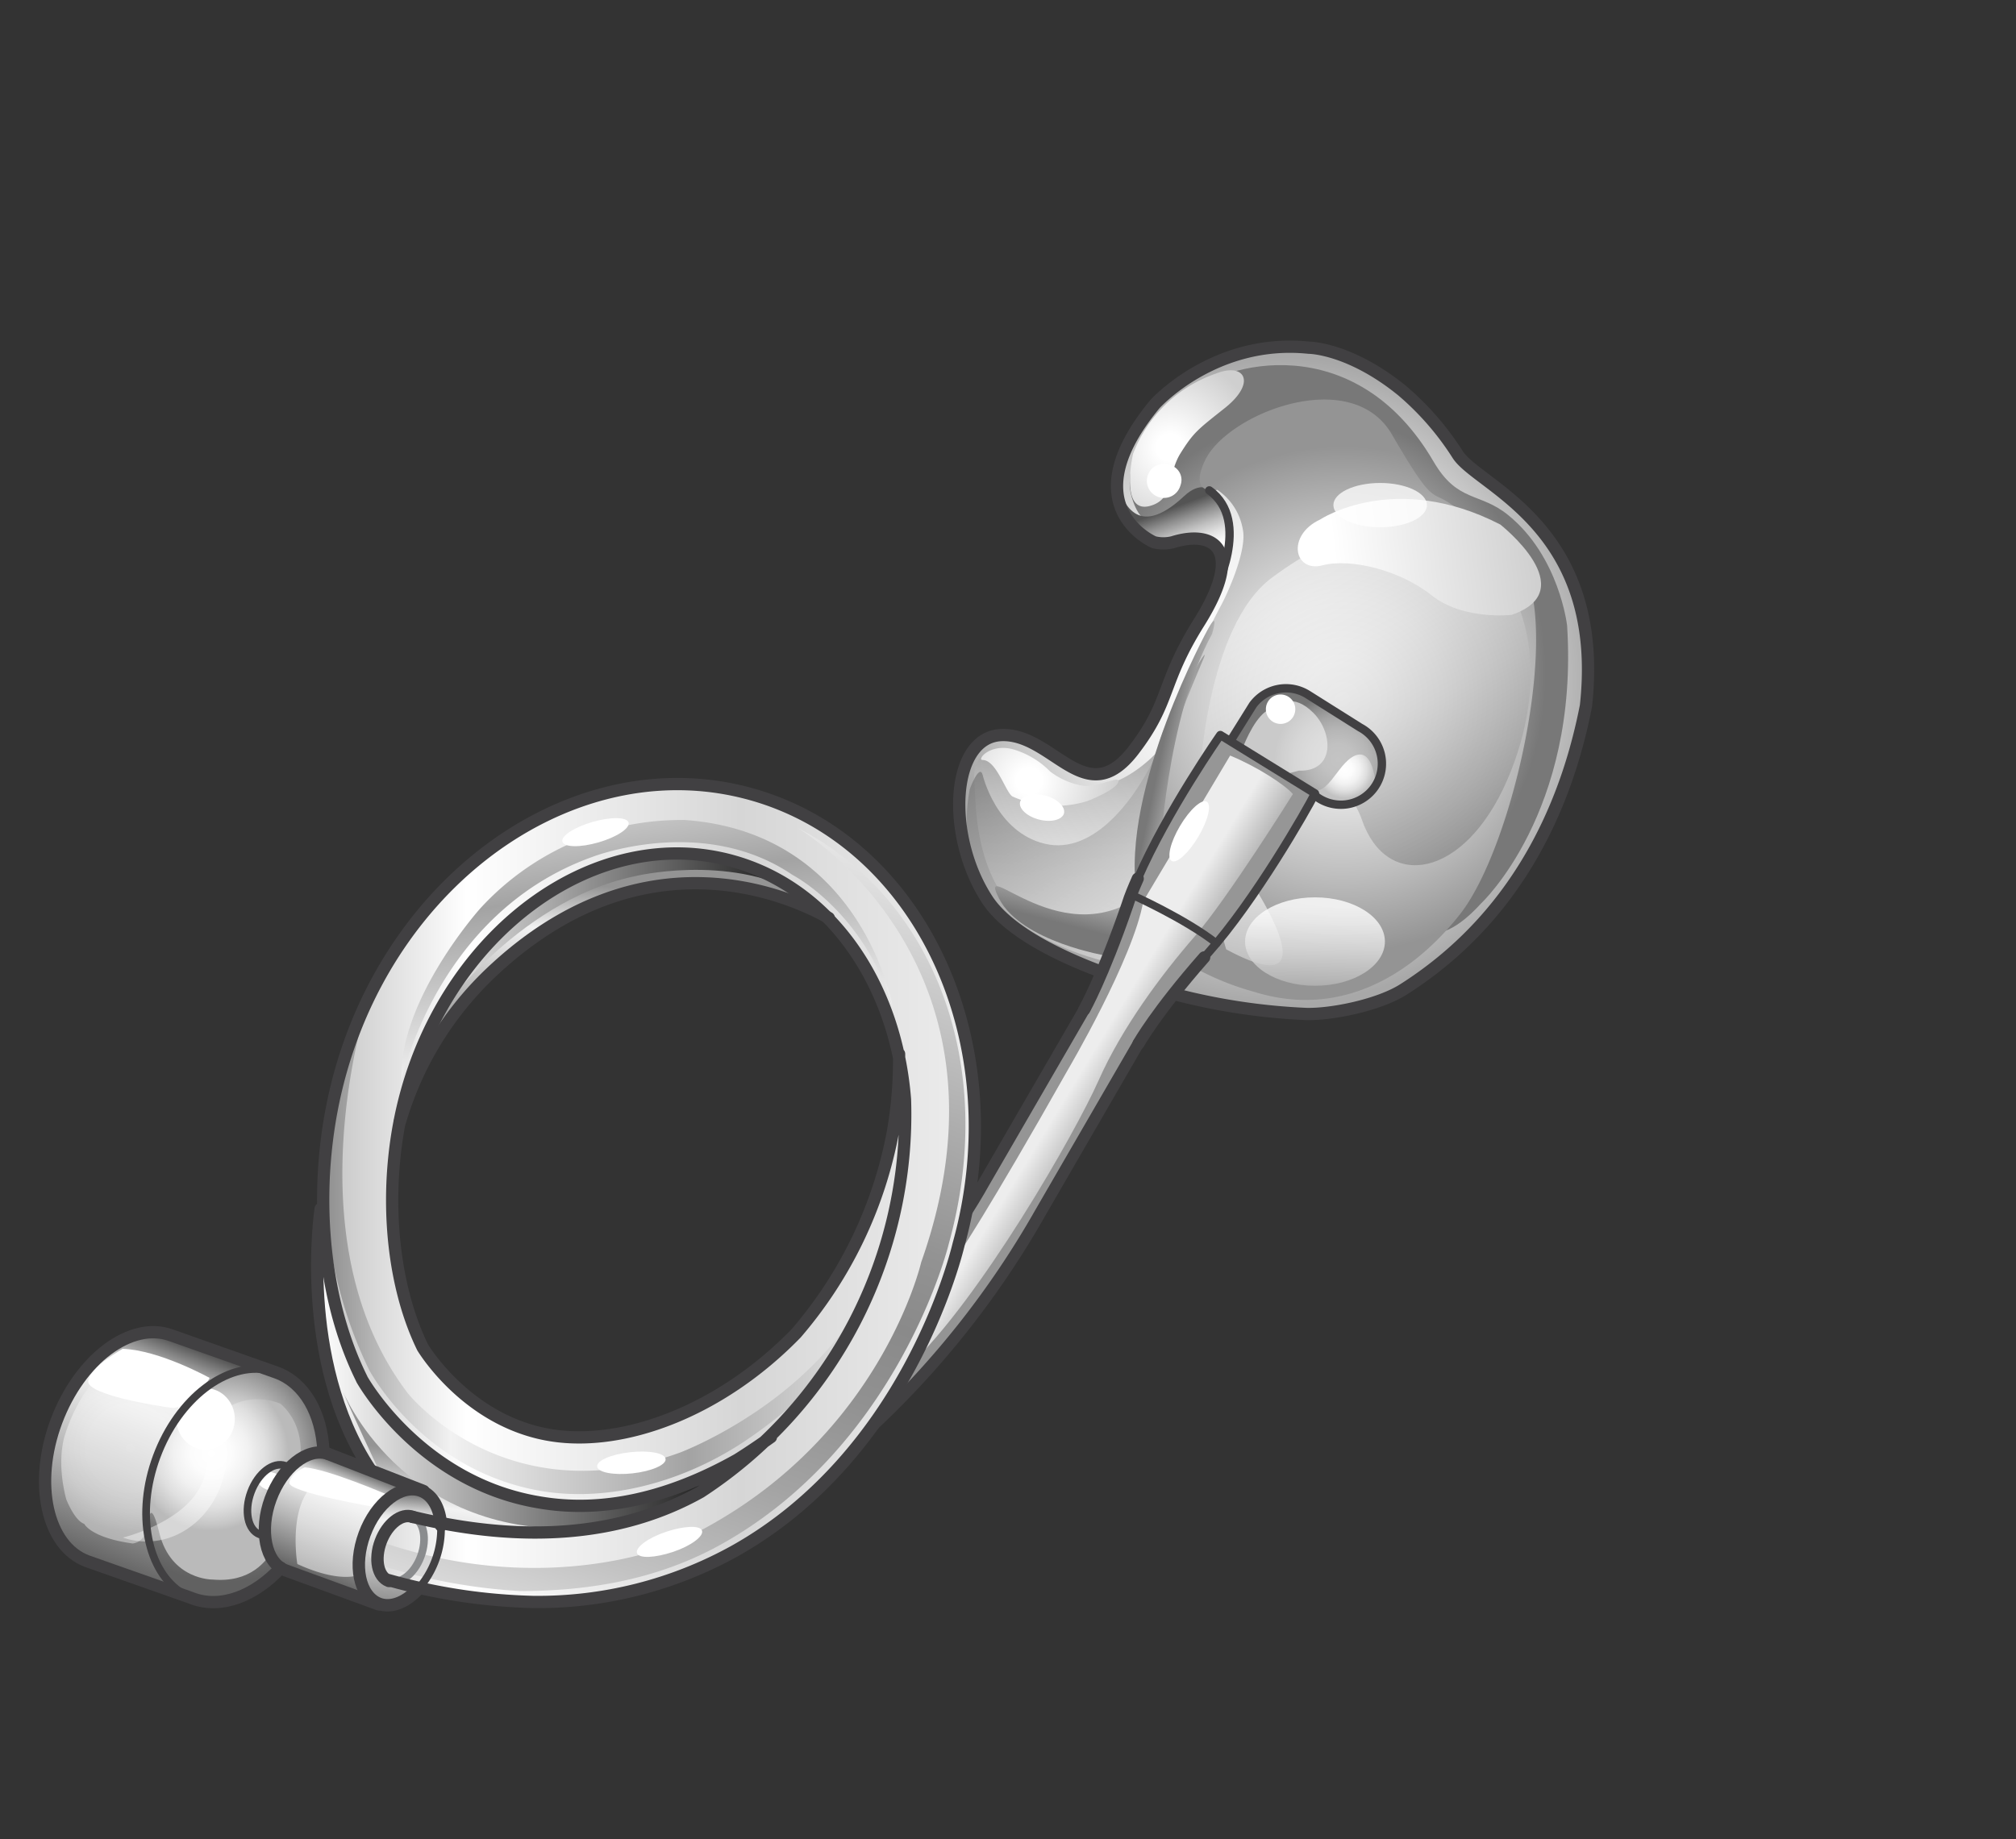
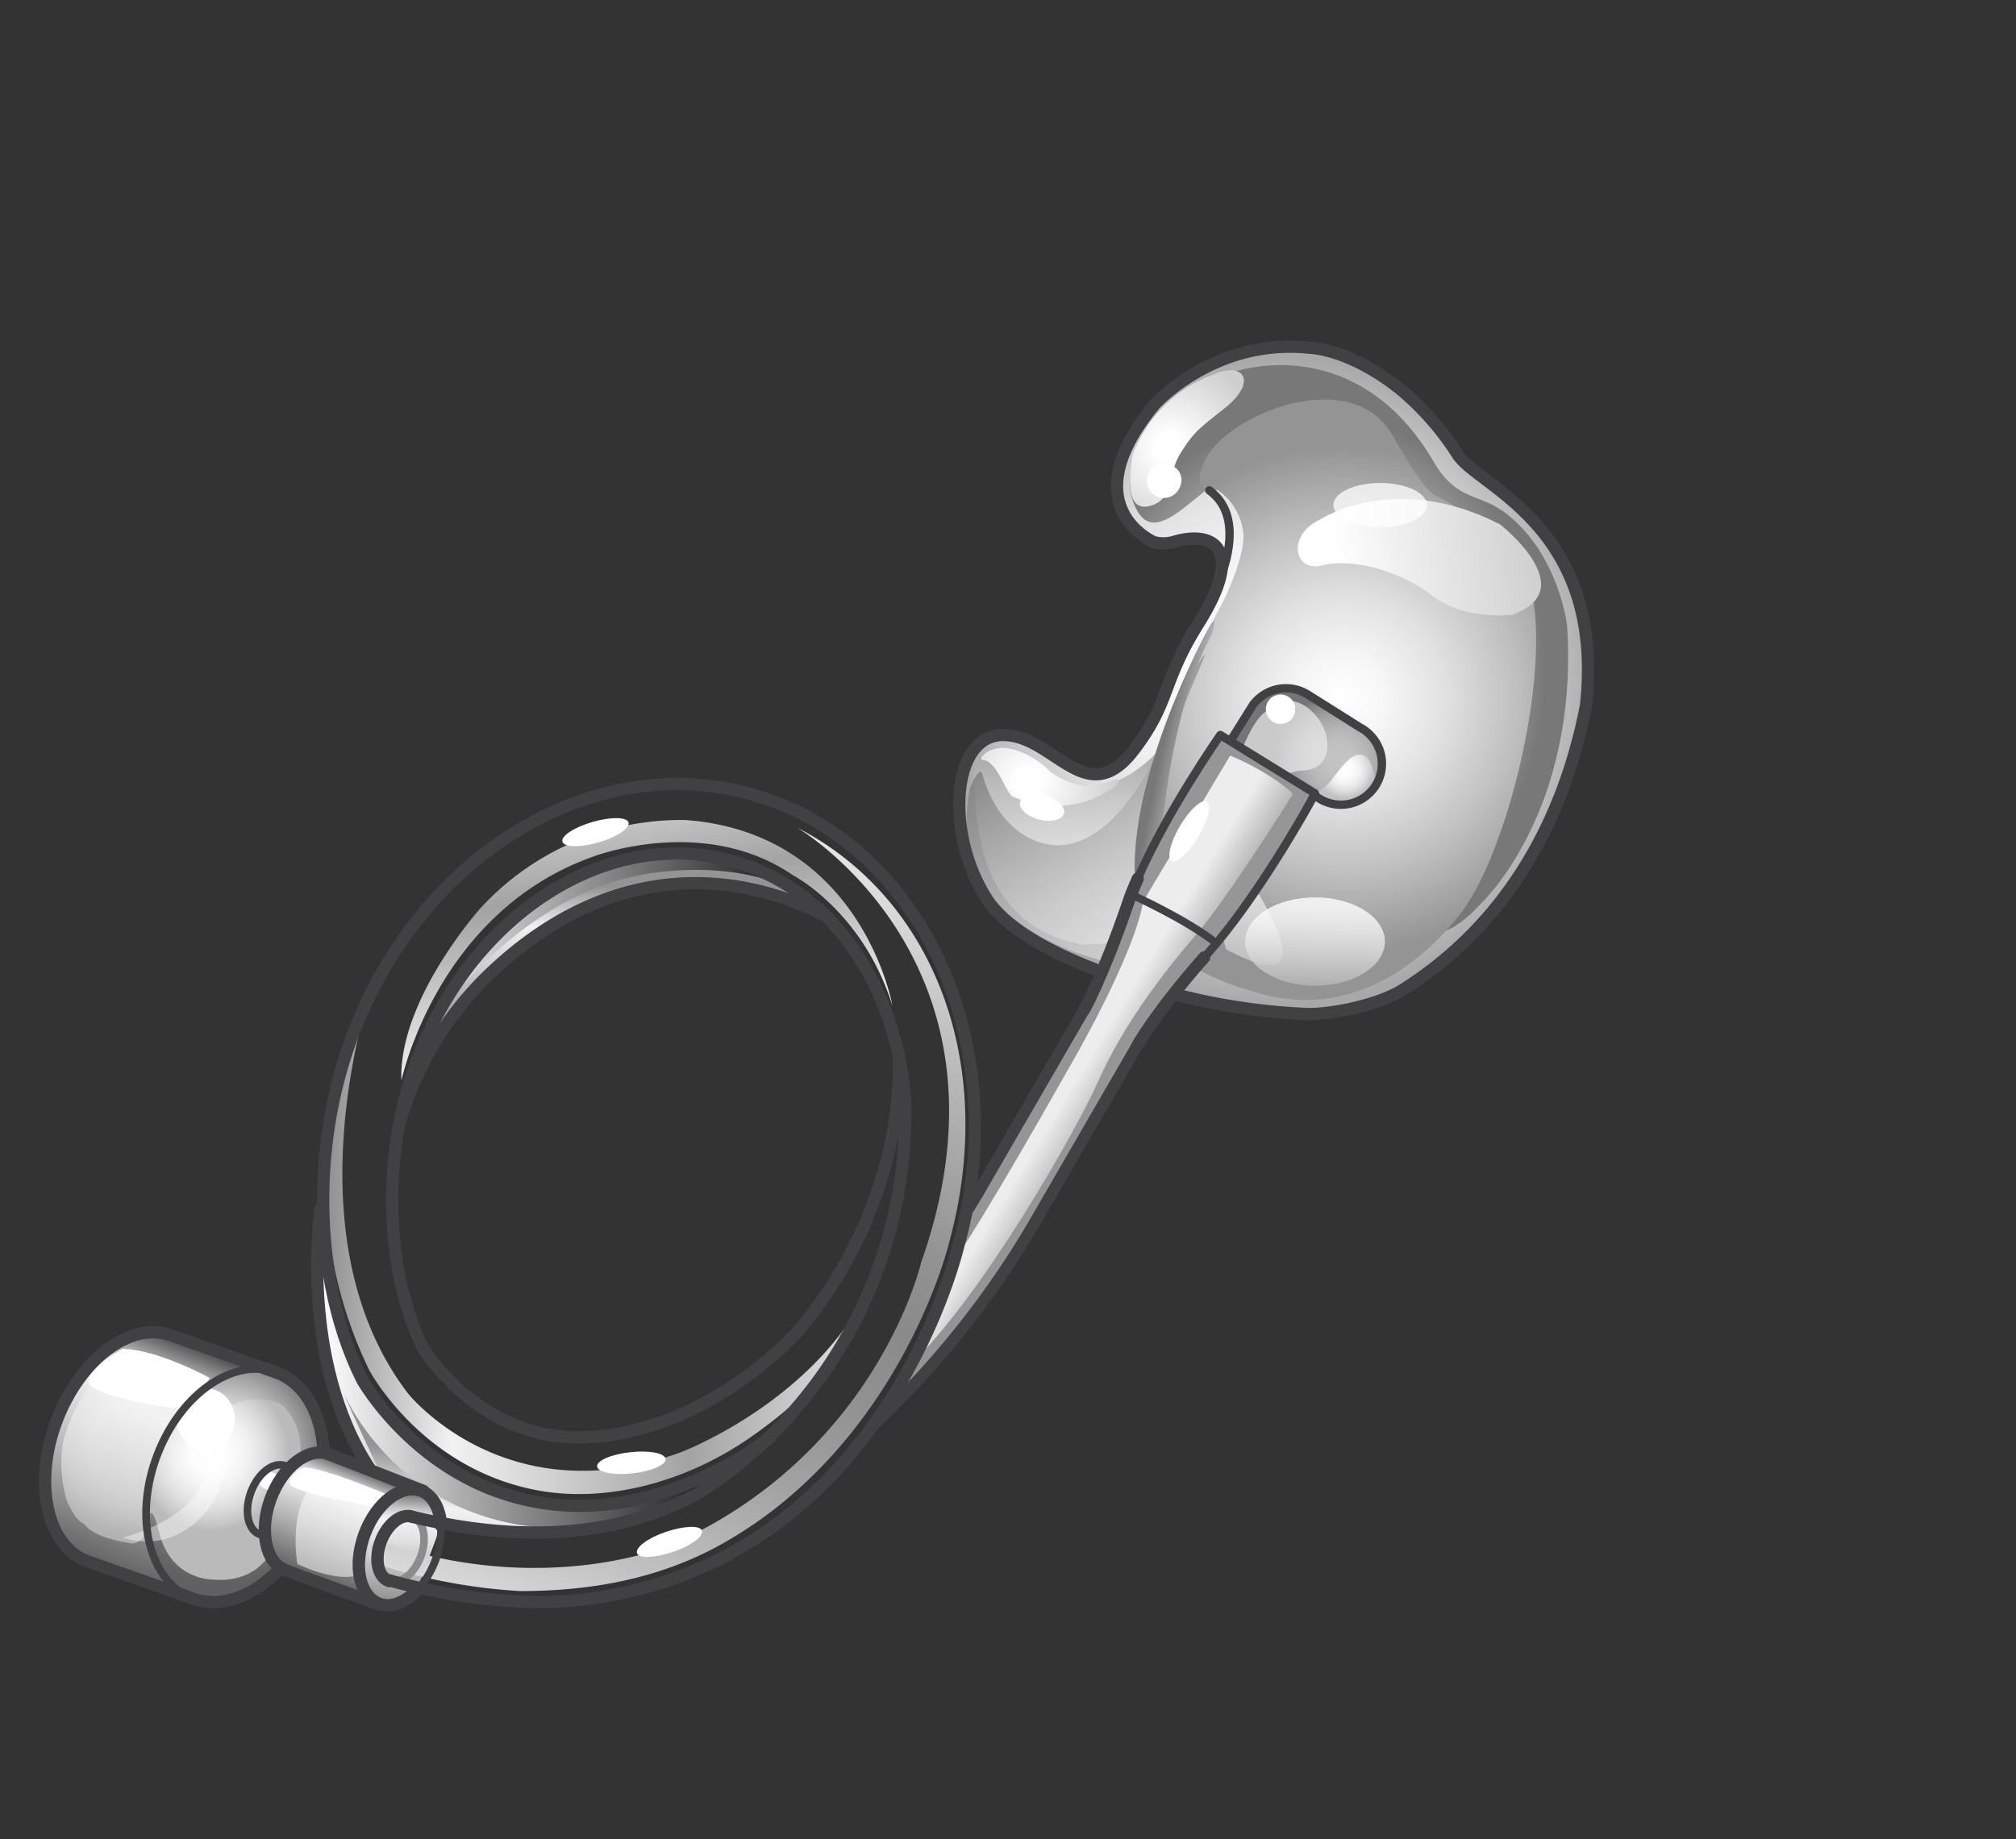
<svg xmlns="http://www.w3.org/2000/svg" xmlns:xlink="http://www.w3.org/1999/xlink" id="Layer_1" data-name="Layer 1" viewBox="0 0 263 240">
  <rect x="0" y="0" width="263" height="240" fill="#333333" stroke="none" />
  <defs>
    <style>.cls-1,.cls-33,.cls-39,.cls-40,.cls-41,.cls-42,.cls-43,.cls-44,.cls-45,.cls-46{fill:none;}.cls-2{fill:url(#radial-gradient);}.cls-3{fill:url(#radial-gradient-2);}.cls-4{fill:url(#linear-gradient);}.cls-5{fill:url(#radial-gradient-3);}.cls-14,.cls-26,.cls-27,.cls-6{fill:#fff;}.cls-7{fill:url(#radial-gradient-4);}.cls-37,.cls-8,.cls-9{opacity:0.72;}.cls-8{fill:url(#linear-gradient-2);}.cls-9{fill:url(#linear-gradient-3);}.cls-10{fill:url(#radial-gradient-5);}.cls-11{opacity:0.8;fill:url(#linear-gradient-4);}.cls-12{opacity:0.51;fill:url(#linear-gradient-5);}.cls-13{fill:url(#linear-gradient-6);}.cls-14{opacity:0.76;}.cls-15{fill:url(#linear-gradient-7);}.cls-16{fill:url(#linear-gradient-8);}.cls-17{fill:url(#linear-gradient-9);}.cls-18{fill:url(#linear-gradient-10);}.cls-19{fill:url(#linear-gradient-11);}.cls-20{fill:url(#linear-gradient-12);}.cls-21{fill:url(#linear-gradient-13);}.cls-22{fill:url(#radial-gradient-6);}.cls-23,.cls-26{opacity:0.52;}.cls-23{fill:url(#radial-gradient-7);}.cls-24{fill:url(#radial-gradient-8);}.cls-25{fill:url(#linear-gradient-14);}.cls-27{opacity:0.42;}.cls-28{fill:url(#linear-gradient-15);}.cls-29{fill:url(#linear-gradient-16);}.cls-30{fill:url(#linear-gradient-17);}.cls-31{fill:url(#linear-gradient-18);}.cls-32{fill:url(#linear-gradient-19);}.cls-33{stroke:#fff;}.cls-33,.cls-39,.cls-40,.cls-41,.cls-42,.cls-43,.cls-44,.cls-45,.cls-46{stroke-linecap:round;stroke-linejoin:round;}.cls-33,.cls-44{stroke-width:1.09px;}.cls-34{fill:url(#linear-gradient-20);}.cls-35{fill:url(#linear-gradient-21);}.cls-36{fill:url(#radial-gradient-9);}.cls-37{fill:#ebebeb;}.cls-38{fill:url(#radial-gradient-10);}.cls-39{stroke:#8a8c8e;}.cls-40,.cls-41,.cls-42,.cls-43,.cls-44,.cls-45,.cls-46{stroke:#414042;}.cls-40{stroke-width:1.6px;}.cls-41{stroke-width:1.5px;}.cls-43{stroke-width:1.58px;}.cls-45{stroke-width:1.62px;}.cls-46{stroke-width:0.99px;}</style>
    <radialGradient id="radial-gradient" cx="166.47" cy="88.87" r="42.29" gradientUnits="userSpaceOnUse">
      <stop offset="0" stop-color="#fff" />
      <stop offset="0.24" stop-color="#fcfcfc" />
      <stop offset="0.44" stop-color="#f1f1f1" />
      <stop offset="0.64" stop-color="#dfdfdf" />
      <stop offset="0.83" stop-color="#c6c6c6" />
      <stop offset="1" stop-color="#a8a8a8" />
    </radialGradient>
    <radialGradient id="radial-gradient-2" cx="-1036.37" cy="-6.6" r="34.66" gradientTransform="matrix(-0.88, -0.13, -0.14, 0.99, -742.15, -39.38)" gradientUnits="userSpaceOnUse">
      <stop offset="0" stop-color="#fff" />
      <stop offset="0.13" stop-color="#f7f7f7" />
      <stop offset="0.34" stop-color="#e2e2e2" />
      <stop offset="0.59" stop-color="#bfbfbf" />
      <stop offset="0.87" stop-color="#8f8f8f" />
      <stop offset="1" stop-color="#787878" />
    </radialGradient>
    <linearGradient id="linear-gradient" x1="155.3" y1="72.66" x2="152.94" y2="66.24" gradientUnits="userSpaceOnUse">
      <stop offset="0" stop-color="#fff" />
      <stop offset="0.11" stop-color="#f7f7f7" />
      <stop offset="0.29" stop-color="#e2e2e2" />
      <stop offset="0.5" stop-color="#bfbfbf" />
      <stop offset="0.74" stop-color="#8f8f8f" />
      <stop offset="1" stop-color="#545454" />
    </linearGradient>
    <radialGradient id="radial-gradient-3" cx="152.63" cy="58.38" r="11.76" gradientUnits="userSpaceOnUse">
      <stop offset="0.15" stop-color="#fff" />
      <stop offset="1" stop-color="#cfcfcf" />
    </radialGradient>
    <radialGradient id="radial-gradient-4" cx="175.15" cy="91.26" r="33" gradientUnits="userSpaceOnUse">
      <stop offset="0" stop-color="#fff" />
      <stop offset="0.16" stop-color="#f7f7f7" />
      <stop offset="0.4" stop-color="#e2e2e2" />
      <stop offset="0.69" stop-color="#bfbfbf" />
      <stop offset="1" stop-color="#949494" />
    </radialGradient>
    <linearGradient id="linear-gradient-2" x1="138.51" y1="118.31" x2="141.4" y2="93.6" gradientTransform="matrix(1, 0, 0, 1, 0, 0)" xlink:href="#radial-gradient-2" />
    <linearGradient id="linear-gradient-3" x1="165.68" y1="133.05" x2="137.93" y2="93.59" gradientTransform="matrix(1, 0, 0, 1, 0, 0)" xlink:href="#radial-gradient-2" />
    <radialGradient id="radial-gradient-5" cx="134.25" cy="101.88" r="11.48" xlink:href="#radial-gradient-3" />
    <linearGradient id="linear-gradient-4" x1="171.64" y1="118.3" x2="171.34" y2="134.1" gradientTransform="matrix(1, 0, 0, 1, 0, 0)" xlink:href="#radial-gradient-2" />
    <linearGradient id="linear-gradient-5" x1="167.56" y1="72.32" x2="188.41" y2="111.13" gradientTransform="matrix(1, 0, 0, 1, 0, 0)" xlink:href="#radial-gradient-2" />
    <linearGradient id="linear-gradient-6" x1="213.73" y1="158.63" x2="244.77" y2="158.63" gradientTransform="translate(-61.82 -56.28) rotate(-7.01)" xlink:href="#radial-gradient-3" />
    <linearGradient id="linear-gradient-7" x1="142.37" y1="105.9" x2="138.63" y2="120.55" gradientTransform="matrix(1, 0, 0, 1, 0, 0)" xlink:href="#radial-gradient-2" />
    <linearGradient id="linear-gradient-8" x1="161.58" y1="100.6" x2="151.42" y2="98.46" gradientTransform="matrix(1, 0, 0, 1, 0, 0)" xlink:href="#radial-gradient-2" />
    <linearGradient id="linear-gradient-9" x1="41.53" y1="179.63" x2="99.75" y2="179.63" gradientUnits="userSpaceOnUse">
      <stop offset="0" stop-color="#fff" />
      <stop offset="1" />
    </linearGradient>
    <linearGradient id="linear-gradient-10" x1="52.8" y1="127.58" x2="108.51" y2="127.58" xlink:href="#linear-gradient-9" />
    <linearGradient id="linear-gradient-11" x1="29.4" y1="176.45" x2="17.6" y2="206.16" gradientUnits="userSpaceOnUse">
      <stop offset="0.01" stop-color="#454545" />
      <stop offset="0.03" stop-color="#545454" />
      <stop offset="0.11" stop-color="#979797" />
      <stop offset="0.17" stop-color="#c8c8c8" />
      <stop offset="0.22" stop-color="#e7e7e7" />
      <stop offset="0.25" stop-color="#f2f2f2" />
      <stop offset="0.37" stop-color="#e2e2e2" />
      <stop offset="0.6" stop-color="#b7b7b7" />
      <stop offset="0.92" stop-color="#737373" />
      <stop offset="1" stop-color="#616161" />
    </linearGradient>
    <linearGradient id="linear-gradient-12" x1="52.81" y1="193.45" x2="51.2" y2="213.44" xlink:href="#linear-gradient-11" />
    <linearGradient id="linear-gradient-13" x1="42.16" y1="155.76" x2="127.17" y2="155.76" gradientUnits="userSpaceOnUse">
      <stop offset="0.01" stop-color="#c7c7c7" />
      <stop offset="0.22" stop-color="#fff" />
      <stop offset="0.64" stop-color="#d6d6d6" />
      <stop offset="1" stop-color="#ededed" />
    </linearGradient>
    <radialGradient id="radial-gradient-6" cx="29.06" cy="189.53" r="16.95" gradientUnits="userSpaceOnUse">
      <stop offset="0.14" stop-color="#fff" />
      <stop offset="0.25" stop-color="#efefef" />
      <stop offset="0.45" stop-color="#c4c4c4" />
      <stop offset="0.74" stop-color="gray" />
      <stop offset="0.77" stop-color="#787878" />
      <stop offset="0.87" stop-color="#6c6c6c" />
      <stop offset="1" stop-color="#616161" />
    </radialGradient>
    <radialGradient id="radial-gradient-7" cx="16.98" cy="188.96" r="10.86" gradientUnits="userSpaceOnUse">
      <stop offset="0" stop-color="#fff" />
      <stop offset="0.54" stop-color="#fdfdfd" />
      <stop offset="0.77" stop-color="#f6f6f6" />
      <stop offset="0.94" stop-color="#e9e9e9" />
      <stop offset="1" stop-color="#e3e3e3" />
    </radialGradient>
    <radialGradient id="radial-gradient-8" cx="27.56" cy="189.67" r="10.07" gradientUnits="userSpaceOnUse">
      <stop offset="0" stop-color="#fff" />
      <stop offset="0.26" stop-color="#fcfcfc" />
      <stop offset="0.49" stop-color="#f1f1f1" />
      <stop offset="0.71" stop-color="#dfdfdf" />
      <stop offset="0.92" stop-color="#c6c6c6" />
      <stop offset="1" stop-color="#bababa" />
    </radialGradient>
    <linearGradient id="linear-gradient-14" x1="46.56" y1="190.73" x2="40.57" y2="205.81" xlink:href="#linear-gradient-11" />
    <linearGradient id="linear-gradient-15" x1="110.29" y1="110.31" x2="72.87" y2="221.52" gradientUnits="userSpaceOnUse">
      <stop offset="0" stop-color="#e6e6e6" />
      <stop offset="0.07" stop-color="#d5d5d5" />
      <stop offset="0.26" stop-color="#adadad" />
      <stop offset="0.4" stop-color="#939393" />
      <stop offset="0.49" stop-color="#8a8a8a" />
      <stop offset="0.58" stop-color="#919191" />
      <stop offset="0.7" stop-color="#a3a3a3" />
      <stop offset="0.84" stop-color="#c2c2c2" />
      <stop offset="0.99" stop-color="#ececec" />
      <stop offset="1" stop-color="#ededed" />
    </linearGradient>
    <linearGradient id="linear-gradient-16" x1="42.56" y1="161.73" x2="116.45" y2="161.73" gradientUnits="userSpaceOnUse">
      <stop offset="0.01" stop-color="#949494" />
      <stop offset="0.22" stop-color="#f2f2f2" />
      <stop offset="0.64" stop-color="#a3a3a3" />
      <stop offset="1" stop-color="#ededed" />
    </linearGradient>
    <linearGradient id="linear-gradient-17" x1="86.23" y1="147.47" x2="78.21" y2="97.74" xlink:href="#linear-gradient-16" />
    <linearGradient id="linear-gradient-18" x1="82.61" y1="115.78" x2="79.26" y2="145.69" xlink:href="#linear-gradient-16" />
    <linearGradient id="linear-gradient-19" x1="60.2" y1="190.06" x2="55.55" y2="221.34" xlink:href="#linear-gradient-16" />
    <linearGradient id="linear-gradient-20" x1="115.25" y1="140.29" x2="171.29" y2="140.29" gradientUnits="userSpaceOnUse">
      <stop offset="0.01" stop-color="#949494" />
      <stop offset="0.66" stop-color="#969696" />
    </linearGradient>
    <linearGradient id="linear-gradient-21" x1="148.36" y1="143.64" x2="141.31" y2="139.36" gradientUnits="userSpaceOnUse">
      <stop offset="0.01" stop-color="#949494" />
      <stop offset="1" stop-color="#ededed" />
    </linearGradient>
    <radialGradient id="radial-gradient-9" cx="174.6" cy="99.12" r="8.9" gradientUnits="userSpaceOnUse">
      <stop offset="0" stop-color="#c4c4c4" />
      <stop offset="0.23" stop-color="#c1c1c1" />
      <stop offset="0.44" stop-color="#b6b6b6" />
      <stop offset="0.64" stop-color="#a4a4a4" />
      <stop offset="0.83" stop-color="#8a8a8a" />
      <stop offset="0.95" stop-color="#757575" />
    </radialGradient>
    <radialGradient id="radial-gradient-10" cx="175.45" cy="100.36" r="3.97" gradientUnits="userSpaceOnUse">
      <stop offset="0" stop-color="#fff" />
      <stop offset="0.26" stop-color="#fcfcfc" />
      <stop offset="0.5" stop-color="#f1f1f1" />
      <stop offset="0.72" stop-color="#dfdfdf" />
      <stop offset="0.93" stop-color="#c5c5c5" />
      <stop offset="0.95" stop-color="#c2c2c2" />
    </radialGradient>
  </defs>
-   <rect class="cls-1" x="-0.06" width="263" height="240.54" />
  <path class="cls-2" d="M184.22,128.63A28.75,28.75,0,0,1,164.66,132c-11.59-2-33.09-7.58-36.74-16.52s-3.42-18.68,2.57-19.25c6.74-.64,10.55,9.42,17,2.41,7.38-8,4.63-12.15,10.11-19.25,5.93-7.7-.3-9.43-5.14-9s-6.7-2.53-6.57-8.51,8.28-19.32,28.23-16.12c4.49.73,10.59,6.74,14.11,11.07,1.55,1.89,2.11,3.27,3.61,4.33,3,2.12,6.76,4.22,8.59,7,0,0,11.17,10.61,5.29,27.59-5,14.53-6.05,17.42-12.08,24.32C192.15,121.78,184.22,128.63,184.22,128.63Z" />
  <path class="cls-3" d="M193.21,117.89S206,106,204.44,81.63c0,0-1-9-7.7-14.43-3.69-3-6.6-1.59-9.74-7-10.23-17.51-27.58-12.94-32.08-8.56,0,0-9.23,6.72-7.27,13.26s6.06,1.78,9.95-1.12,24.65,8.84,22.15,21S178.77,133.77,193.21,117.89Z" />
-   <path class="cls-4" d="M159.2,74.36s1.32-.36,1.28-3c0-4-1.92-10.42-6-6.63-6.42,6-7.92.21-8.77-1.07,0,0,1.07,9,7.7,7.27C153.43,70.94,159.2,68.37,159.2,74.36Z" />
  <path class="cls-5" d="M147.81,59.23s-1.93,8.47,2.68,6.63c2.67-1.07,1.81-4,3.53-6.74s2.25-3.08,5.77-5.88c4.17-3.31,2.62-6-1.18-4.49A17.7,17.7,0,0,0,147.81,59.23Z" />
  <path class="cls-6" d="M152.87,60.76A2.23,2.23,0,1,0,154,63.33,2,2,0,0,0,152.87,60.76Z" />
  <path class="cls-7" d="M189,65.59c5.08,3.32,8.43,4.61,10.26,9.63,3.69,10.1-2.24,35.77-8.82,44.11s-16,13.47-26.79,10.1a35.69,35.69,0,0,1-9.43-4.1l4.3-11.61,1.6-3c-4.14,0-.16,13.15-.16,13.15,16.36,8.82.65-13.15-1.12-14.92s3.85-3,3.85-3l-12.82,6.57c-.2-5.87.12-13.82,2.39-18.28,2-4,4.21-10,7-15.18.95-1.75,3.46-7.35,2.87-10a7.78,7.78,0,0,0-3.32-5.14s-3.85.9-1.6-3.85c2.88-6.1,19.08-12.51,24.38-3.37S186.67,64.05,189,65.59Z" />
  <path class="cls-8" d="M152.49,96.34s-5.8,8.25-13.4,6.09c0,0-5.94-4.35-7.26-4.54s-5.14-.43-4.71,4.28c.29,3.19-.44,18.37,14,21.08,0,0,12.72.08,10.38-5.22A30.34,30.34,0,0,1,152.49,96.34Z" />
  <path class="cls-9" d="M128.19,101.1s1.71,7.48,8.13,9,12-6,14.76-12.19,4.91-11.12,6-12.41-9,17.86-7.27,30.59c.62,4.57-.85,10.26-.85,10.26s-26.31-2.56-22.46-23.31C126.48,103,127.76,99.6,128.19,101.1Z" />
  <path class="cls-10" d="M137,100.67a11.17,11.17,0,0,0-4.81-2.89c-3-.85-4.84,1.39-4,1.39,1.82,0,3.05,4.33,3.9,4.76a13.74,13.74,0,0,0,9.79.59s3.63-1.39,4-2.46-2.78.85-4.81.43A9.71,9.71,0,0,1,137,100.67Z" />
  <path class="cls-6" d="M138.81,106.12c-.23.86-1.69,1.23-3.27.82s-2.69-1.45-2.46-2.31,1.69-1.23,3.27-.82S139,105.26,138.81,106.12Z" />
  <ellipse class="cls-11" cx="171.55" cy="122.86" rx="9.12" ry="5.77" />
-   <path class="cls-12" d="M156.47,102s.81-20.22,9.47-26.63,17.32-9.14,25.66-4.17,10.59,17.8,5,30.64-15.72,14.43-18.93,5.13S159.84,97.51,156.47,102Z" />
  <path class="cls-13" d="M172.24,67.78s9.67-6.45,23.48.66c0,0,10.91,8.55,1.49,11.79,0,0-6.31.74-10.45-2.55s-10.53-4.87-14.25-3.91S167.81,69.83,172.24,67.78Z" />
  <ellipse class="cls-14" cx="180.05" cy="65.91" rx="6.1" ry="2.89" />
-   <path class="cls-15" d="M144.44,124.73s-11.22-1.82-14.11-7.49c-3.14-6.17,8.66,8.13,19.46-1.17Z" />
  <path class="cls-16" d="M157.6,82.06s-11.44,20.85-9.31,34.65l3-4.81s.85-18.29,6.84-29.2C158.13,82.7,159.09,79.39,157.6,82.06Z" />
  <path class="cls-17" d="M42.21,159.16s-1.39,23.21,17.22,32.62c0,0,15.56,12.56,40.32-3.74-1.92,1.26-13,16.06-42.14,11,0,0-.42-4.7-4.38-5.45l-5-1.82S39,179.05,42.21,159.16Z" />
  <path class="cls-18" d="M52.8,143.76S69.7,101.85,108.51,120a28.77,28.77,0,0,0-33.57-5.45S58.36,122.06,52.8,143.76Z" />
  <path class="cls-19" d="M42.19,189.26c-.26-4.83-2.43-8.79-6.08-10.15l-13.75-4.86c-5.25-1.95-11.95,3.07-15,11.2s-1.22,16.31,4,18.26l13.47,4.75.28.11c3.75,1.39,8.12-.32,11.52-4" />
  <path class="cls-20" d="M54.37,207.54c-1.54,1.58-3.38,2.31-4.93,1.73-2.56-1-3.39-5-1.88-9.09s4.81-6.61,7.36-5.66c1.56.58,2.48,2.33,2.61,4.53" />
-   <path class="cls-21" d="M115.57,162.37c-1.46,6.23-9.73,19-9.73,19-2.35,3.42-9.65,9.13-9.65,9.13-9,5.07-17.72,7-25.91,5.57-15.21-2.54-22.68-15.38-23-15.92a1.34,1.34,0,0,1-.12-.24c-5.49-11.08-6.55-26.39-2.76-39.94,7.32-26.23,31.37-42.51,53.6-36.3s34.33,32.54,27.05,58.74c-.51,2.13-7,27.55-29.19,40a52.86,52.86,0,0,1-26.37,6.66,61.34,61.34,0,0,1-18.87-2.54c-1.37-.43-1.25-4.12-1.25-4.12,1.28-5.56,4.61-4.3,4.61-4.3,14.48,3.49,27,2.32,37.41-3.49a58.8,58.8,0,0,0,26.66-51.23c-1.17-14.94-9.61-27.5-22.47-31.09-17.46-4.87-36.54,8.61-42.53,30.07-3.15,11.27-2.33,24.35,2.08,33.39.58.94,6.29,9.76,16.72,11.45,9.42,1.53,22.06-3.06,32-13.29,0,0,14.07-17.06,13.22-33.42C117.07,140.56,119.64,145.05,115.57,162.37Z" />
  <path class="cls-22" d="M42.19,189.26s-.72-11-10-10.74a18.07,18.07,0,0,0-12.51,14.11s-2.46,16,7.59,16.15a11.39,11.39,0,0,0,9.45-4.24S33,202.26,35.48,195C35.48,195,37.46,190.17,42.19,189.26Z" />
  <path class="cls-23" d="M15.16,177.13a21.49,21.49,0,0,0-6.63,9.94s-1.28,3.21.11,8.56c0,0,1.07,2.78,2.35,3.21,0,0,.85,1.81,6.31,2.56A1.94,1.94,0,0,0,19,199.16s0-6.85,1.71-9.95A17.45,17.45,0,0,1,26,181.62a1.57,1.57,0,0,0-1-1.71l-7.7-3.21A1.78,1.78,0,0,0,15.16,177.13Z" />
  <path class="cls-6" d="M27.35,179.8S20.83,176.17,16,176c0,0-4.17,2.35-4.49,4.17s9.2,3.32,10.91,3.53S26.92,180.76,27.35,179.8Z" />
  <path class="cls-24" d="M26.12,181.86s-1.44,2.89,0,3.53,4.49-4.49,10.43-2.25c0,0,5.45,4,.8,12.68,0,0-.11,11.09-9.57,10.29,0,0-5.46.11-7-6.1-1.41-5.82-1.61-.18-1.45.62C19.38,200.63,16.82,190.84,26.12,181.86Z" />
  <path class="cls-25" d="M41.89,189.32,54.08,194s-4.59.65-6.84,6.85c0,0-1.28,6.95,1.5,8.34l-12.19-4.92S32,202.47,36,193.38C36,193.38,38.36,189.64,41.89,189.32Z" />
  <path class="cls-26" d="M38.79,204.08s-1.6-9.41,3.74-11.34a7.17,7.17,0,0,1,2.57.32c1.28.43,5,1.93,5,1.93s-4.39,5.56-3.53,10.58C46.6,205.57,44.14,206.54,38.79,204.08Z" />
  <path class="cls-6" d="M50.45,195s-7.7-3.32-10.7-3.53c0,0-1.81.75-2,2s11.34,3.21,11.34,3.21l1.82-2" />
  <path class="cls-6" d="M34.57,192a4.67,4.67,0,0,1,2.19.64c.53.54-1.23,1.93-1.23,1.93s-2.46-.43-1.66-1.87Z" />
  <ellipse class="cls-6" cx="26.82" cy="185.15" rx="3.81" ry="4.01" />
  <path class="cls-27" d="M24.36,179.15a12.11,12.11,0,0,1,5.24,10.2c0,6.51-4.71,11.79-10.51,11.79a9.44,9.44,0,0,1-3.06-.51s9.23-2.22,10.68-8.16c0,0,1.76-4.65-1.61-11.55Z" />
  <path class="cls-28" d="M49.7,201.19c21.49,7.39,37.75.43,37.75.43,27-11.93,32.72-36.9,32.72-36.9C134,125.59,104,108,104,108c17.85,9.16,26.26,30.93,19.76,54.35-.52,2.14-7.33,26.59-29.49,39.06-7.88,4.44-16.74,6.2-26.41,6.2a74.57,74.57,0,0,1-18.39-3.42s-2.09-.75-1-2.51" />
  <path class="cls-29" d="M110.23,174.13a29,29,0,0,1-4.28,6.31c-2.35,3.43-9.09,7.81-9.09,7.81-8.34,5.45-18,7.68-26.2,6.31C55.46,192,48.51,179.38,48.2,178.84h0a56.39,56.39,0,0,1,.4-50.33s-11.41,32.36,4.63,53.32c0,0,12.72,16,35.5,7.7,0,0,18.61-6.95,25.45-23.2S110.23,174.13,110.23,174.13Z" />
  <path class="cls-30" d="M52.37,141s4.6-21.92,24.92-29.19c0,0,14.38-5.61,26.09,2.35,0,0,9.2,4.71,13.05,17.11,0,0-3.91-22.56-27-24.27a35.5,35.5,0,0,0-26.79,11.55S51.94,130.5,52.37,141Z" />
  <path class="cls-31" d="M107.55,119.33s-14-8.18-30-1.44c0,0-16.69,7.37-23.1,22.93l2.08-7.54S67,117.73,82.69,114.36c0,0,12-3,21.81,2.24Z" />
  <path class="cls-32" d="M44.67,181.41s7.54,19.08,31,18l-18-.32s.7-4.49-5.24-5.77L49.49,192S45.64,183.81,44.67,181.41Z" />
  <path class="cls-6" d="M86.83,190.38c.09.76-1.84,1.6-4.31,1.87s-4.53-.12-4.62-.89,1.85-1.6,4.32-1.87S86.75,189.61,86.83,190.38Z" />
  <path class="cls-6" d="M82,107.33c.21.74-1.54,1.9-3.93,2.59s-4.48.65-4.7-.09,1.55-1.89,3.93-2.58S81.82,106.6,82,107.33Z" />
  <path class="cls-6" d="M91.58,199.72c.26.72-1.44,2-3.78,2.78s-4.45.89-4.7.16,1.44-2,3.78-2.78S91.33,199,91.58,199.72Z" />
  <line class="cls-33" x1="159.1" y1="97.03" x2="170.43" y2="103.88" />
  <path class="cls-34" d="M159.1,96.18s10.9,5.77,12.19,7.48c0,0-8.24,16.26-17.65,25.13-1.34,1.27-4.92,7.17-6.09,9.41S135,159.38,135,159.38s-11.12,18.28-19.78,25c0,0,9.2-15.29,11-27.05l15.29-25.88a63.73,63.73,0,0,0,3.63-8.24A108.47,108.47,0,0,1,159.1,96.18Z" />
  <path class="cls-35" d="M168.67,103.61s-8.51,13.63-12.84,18.61-9.46,11.87-12.51,18.76-15.56,28.72-24.86,37.38l6.52-14.6s3.74-5.4,14.33-24.17c0,0,8.56-14.54,9.84-22l11.33-19C163.91,100,167.54,102.33,168.67,103.61Z" />
  <path class="cls-6" d="M157.43,104.61c.66.39.17,2.44-1.1,4.57s-2.82,3.55-3.48,3.16-.17-2.44,1.09-4.57S156.77,104.22,157.43,104.61Z" />
  <path class="cls-36" d="M160.38,96.82l3.1-5s3.32-3.74,7.59-1.07L179,95.86s2.78,4.06,0,7c0,0-2.78,4.07-7.7.75l-1.5-1.49Z" />
  <path class="cls-37" d="M162.09,97.67s1.28-3.52,3-4.81,3.69-2.4,6.25.16,2.89,7.7-1.92,7.54l-1.77.48Z" />
  <circle class="cls-6" cx="167.06" cy="92.54" r="1.92" />
  <path class="cls-38" d="M179.41,102s-.32-4.5-2.72-3.37-3.53,5.93-6.26,4.17l1.44,1.12S175.88,107.3,179.41,102Z" />
  <path class="cls-39" d="M53.83,197.93c1.45.54,1.92,2.84,1.07,5.15s-2.73,3.74-4.17,3.21" />
  <path class="cls-40" d="M53.83,197.93c14.48,3.49,27.2,2.56,37.57-3.25a58.8,58.8,0,0,0,26.66-51.23c-1.17-14.94-9.61-27.5-22.47-31.09-17.46-4.87-36.54,8.61-42.53,30.07-3.15,11.27-2.33,24.35,2.08,33.39.58.94,6.29,9.76,16.72,11.45,9.42,1.53,22.06-3.06,32-13.29a56.05,56.05,0,0,0,12.66-26.46,54.21,54.21,0,0,0,.77-10m-16.72,50c-2.35,1.69-4.37,2.94-4.37,2.94-9,5.07-17.72,7-25.91,5.57-15.21-2.54-22.68-15.38-23-15.92a1.34,1.34,0,0,1-.12-.24c-5.49-11.08-6.55-26.39-2.76-39.94,7.32-26.23,31.37-42.51,53.6-36.3s34.33,32.54,27.05,58.74c-.51,2.13-7,27.55-29.19,40a52.86,52.86,0,0,1-26.37,6.66,76.39,76.39,0,0,1-18.77-2.84" />
  <path class="cls-40" d="M108.12,119.78c-5.35-3-24.51-11.5-44.2,7.26A43.84,43.84,0,0,0,52.2,146.27" />
  <path class="cls-40" d="M41.83,157.74s-3,19.69,6.47,34" />
  <path class="cls-41" d="M148.51,136.16,135.7,158.28A117.35,117.35,0,0,1,114,185.89" />
  <path class="cls-41" d="M126.07,158.14c1.48-2.34,2.27-3.79,2.31-3.86l.07-.12,13.15-22.7" />
  <path class="cls-42" d="M147.65,116.76s7,3.13,11.07,6.34" />
  <path class="cls-43" d="M148.43,114.64c-.51,1.16-1,2.3-1.34,3.41-3.29,9.54-5.64,13.68-5.64,13.68" />
  <path class="cls-44" d="M157.1,124.92l.54-.61c6.06-6.79,12.81-18.58,13.91-20.78L159.2,95.91s-6.9,9.85-10.77,18.73" />
  <path class="cls-43" d="M148.53,136.17s2.29-4.11,8.57-11.25" />
  <path class="cls-42" d="M57.53,199.05a11.88,11.88,0,0,1-3.16,8.49" />
  <path class="cls-45" d="M54.37,207.54c-1.54,1.58-3.38,2.31-4.93,1.73-2.56-1-3.39-5-1.88-9.09s4.81-6.61,7.36-5.66c1.56.58,2.48,2.33,2.61,4.53" />
  <path class="cls-46" d="M33.88,200.22c-1.55-.58-2.06-3.05-1.14-5.53s2.92-4,4.47-3.44" />
  <path class="cls-45" d="M50.73,206.29c-1.45-.54-1.92-2.85-1.06-5.15s2.72-3.75,4.16-3.21" />
  <line class="cls-45" x1="55.26" y1="194.56" x2="42.7" y2="189.67" />
  <path class="cls-40" d="M42.7,189.67c-2.6-.79-5.87,1.79-7.39,5.89s-.69,8.38,1.94,9.35l12.15,4.44" />
  <path class="cls-40" d="M42.19,189.26c-.26-4.83-2.43-8.79-6.08-10.15l-13.75-4.86c-5.25-1.95-11.95,3.07-15,11.2s-1.22,16.31,4,18.26l13.47,4.75.28.11c3.75,1.39,8.12-.32,11.52-4" />
  <path class="cls-42" d="M23.86,207.94c-4.64-2.82-6.2-10.42-3.42-17.89,2.83-7.62,9.17-12.41,14.59-11.25" />
  <path class="cls-44" d="M160.7,96.39,163.44,92a5.36,5.36,0,0,1,7.17-1.37l6.83,4.3a5.35,5.35,0,1,1-6,8.78" />
  <path class="cls-40" d="M143.62,126.78c-6.76-2.52-12.45-5.75-14.82-9.38-5.46-8.34-4.81-21.33,1.92-21.49s10.92,10.1,17.15,2c4.92-6.42,3.55-8.7,8.55-16.68,6.13-9.79,1.74-12.1-3.42-10.48a5.07,5.07,0,0,1-2.46,0s-10.91-4.62.11-18c0,0,7.75-8.66,20.1-7.38,0,0,5.29,0,12.19,5.62a37,37,0,0,1,7.27,8.39c2.79,4.17,19.25,9.41,16.69,32.72-2.1,10.73-7.57,26.68-23.8,37-3.23,2.06-9.38,3.29-12.67,3.21a82.06,82.06,0,0,1-16.79-2.48" />
  <path class="cls-44" d="M158.35,77.36s5-9.36-.59-13.37" />
</svg>